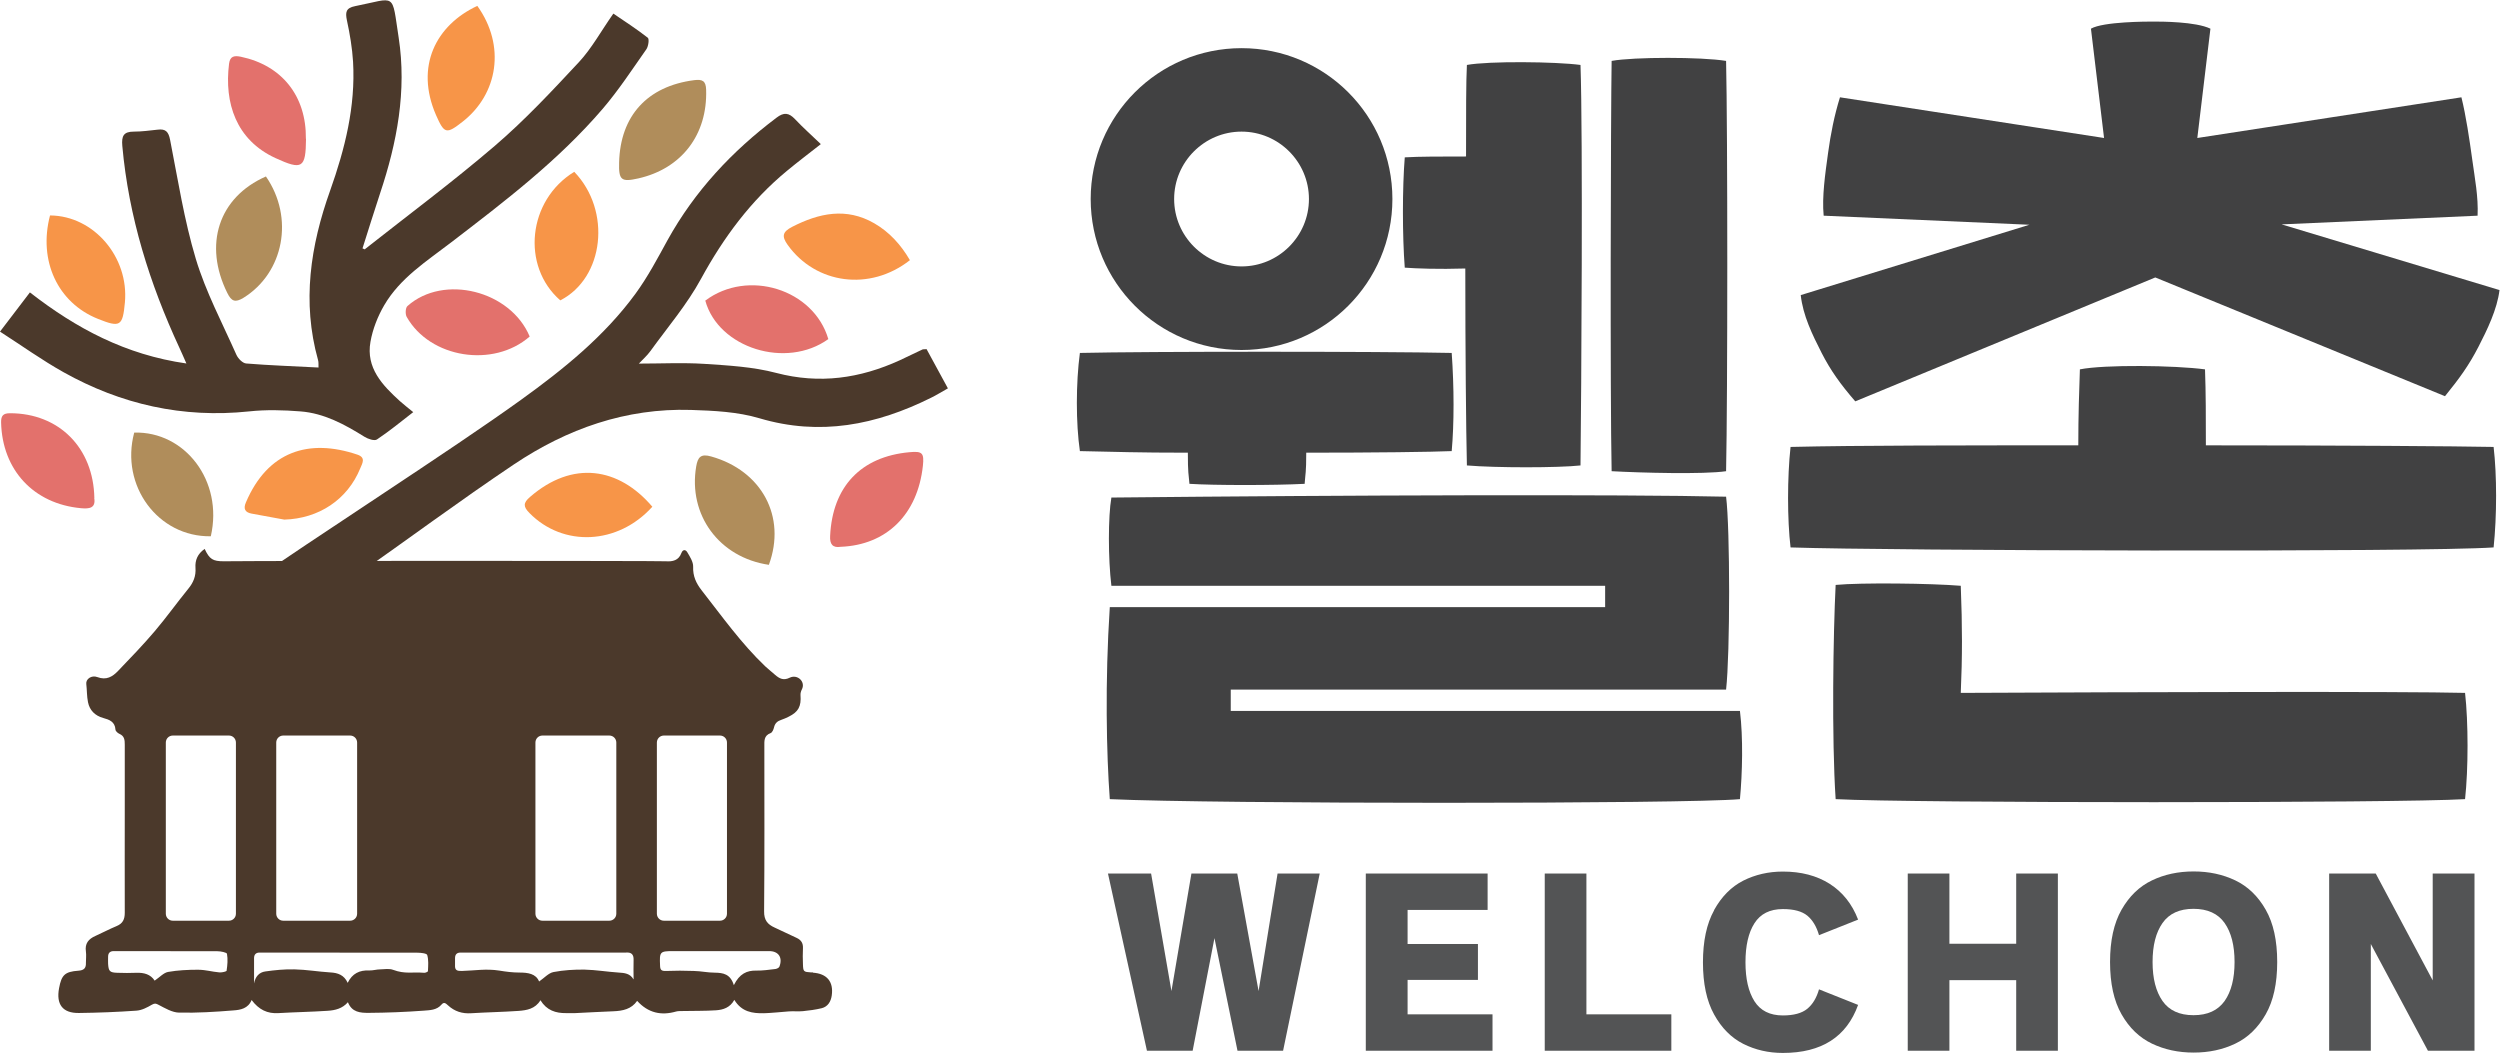
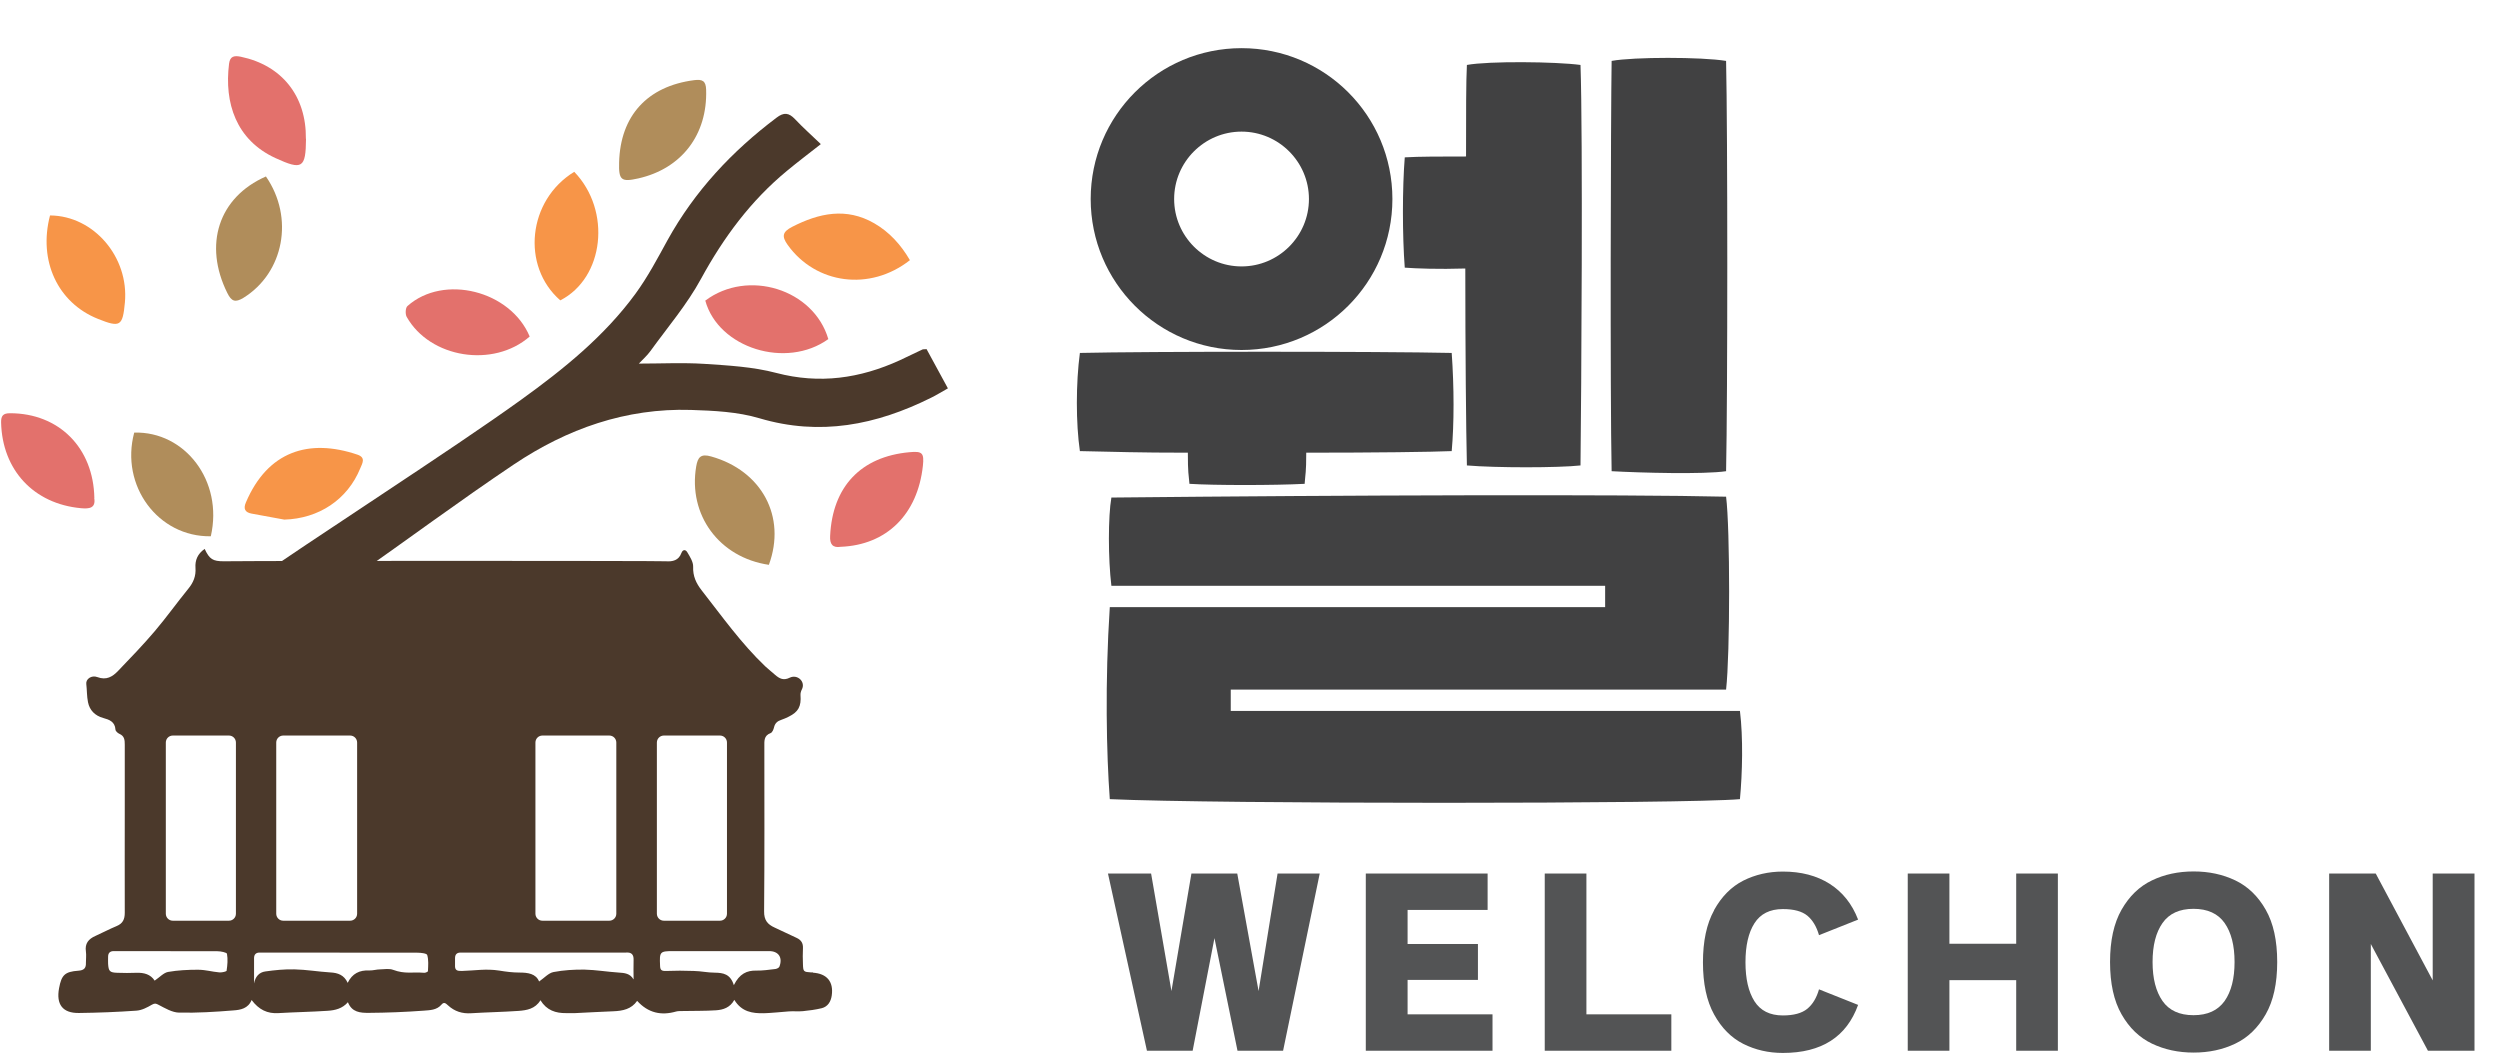
<svg xmlns="http://www.w3.org/2000/svg" width="204" height="86" viewBox="0 0 204 86" fill="none">
  <path d="M19.809 47.97C25.569 43.93 36.799 36.75 42.509 32.63C45.979 30.13 49.319 27.44 51.869 23.95C52.859 22.59 53.659 21.08 54.469 19.6C56.689 15.59 59.729 12.34 63.369 9.6C63.959 9.15 64.369 9.19 64.869 9.72C65.509 10.4 66.219 11.03 66.979 11.76C65.999 12.53 65.099 13.21 64.229 13.93C61.269 16.37 59.049 19.37 57.209 22.74C56.069 24.84 54.489 26.69 53.079 28.64C52.799 29.03 52.429 29.35 52.129 29.67C53.949 29.67 55.709 29.58 57.449 29.69C59.429 29.82 61.439 29.93 63.339 30.43C66.879 31.36 70.179 30.88 73.419 29.4C74.039 29.11 74.649 28.81 75.269 28.52C75.319 28.49 75.399 28.51 75.609 28.49C76.149 29.48 76.719 30.53 77.349 31.69C76.849 31.97 76.419 32.24 75.969 32.46C71.499 34.68 66.919 35.6 61.969 34.13C60.189 33.6 58.239 33.51 56.369 33.45C51.069 33.29 46.269 34.99 41.929 37.9C37.519 40.86 33.249 44.03 28.899 47.08" fill="#4B392B" />
-   <path d="M29.78 20.33C33.33 17.53 36.96 14.83 40.39 11.89C42.83 9.8 45.04 7.43 47.24 5.07C48.29 3.94 49.05 2.53 50.05 1.11C50.98 1.74 51.95 2.37 52.86 3.08C52.99 3.18 52.91 3.77 52.75 4.01C51.59 5.66 50.48 7.36 49.17 8.89C45.56 13.1 41.17 16.44 36.8 19.79C34.81 21.32 32.65 22.68 31.35 24.91C30.82 25.82 30.41 26.86 30.23 27.89C29.85 30.02 31.2 31.43 32.63 32.73C32.94 33.01 33.27 33.26 33.72 33.63C32.68 34.44 31.75 35.2 30.76 35.86C30.55 36 30.03 35.82 29.74 35.64C28.12 34.63 26.45 33.72 24.52 33.57C23.13 33.46 21.71 33.42 20.33 33.57C14.92 34.14 9.88 33 5.18 30.37C3.43 29.39 1.8 28.22 0 27.06C0.9 25.88 1.64 24.92 2.44 23.86C6.21 26.79 10.24 28.95 15.21 29.66C14.96 29.1 14.81 28.74 14.64 28.38C12.21 23.14 10.5 17.69 9.98 11.9C9.91 11.1 10.08 10.74 10.92 10.74C11.57 10.74 12.22 10.65 12.87 10.58C13.52 10.5 13.75 10.75 13.88 11.41C14.52 14.67 15.03 17.97 15.98 21.13C16.79 23.82 18.14 26.36 19.29 28.95C19.43 29.26 19.8 29.64 20.09 29.66C22.03 29.82 23.97 29.88 25.99 29.99C25.98 29.79 26.01 29.56 25.95 29.37C24.63 24.64 25.33 20.06 26.94 15.55C28.15 12.14 29.02 8.68 28.81 5.04C28.74 3.91 28.55 2.78 28.31 1.67C28.17 1 28.22 0.65 28.98 0.5C32.38 -0.17 31.95 -0.69 32.53 3.06C33.2 7.41 32.4 11.63 31.02 15.76C30.52 17.26 30.06 18.77 29.58 20.27C29.65 20.3 29.72 20.33 29.8 20.36" fill="#4B392B" />
  <path d="M7.69 40.64C7.83 41.47 7.28 41.53 6.62 41.47C2.75 41.12 0.18 38.35 0.09 34.47C0.08 33.92 0.26 33.72 0.82 33.72C4.8 33.72 7.63 36.53 7.7 40.65" fill="#E3716C" />
-   <path d="M38.949 0.48C41.289 3.74 40.629 7.68 37.749 9.93C36.419 10.97 36.259 10.93 35.579 9.39C33.849 5.41 35.579 2.05 38.949 0.48Z" fill="#F79548" />
  <path d="M74.249 21.23C70.979 23.8 66.569 23.18 64.279 19.99C63.769 19.28 63.849 18.92 64.639 18.51C66.849 17.38 69.059 16.91 71.339 18.22C72.569 18.93 73.509 19.96 74.249 21.23Z" fill="#F79548" />
  <path d="M68.588 44.62C67.948 44.72 67.698 44.41 67.739 43.73C67.928 39.71 70.249 37.26 74.209 36.9C75.269 36.8 75.418 36.96 75.308 38.01C74.879 41.97 72.359 44.47 68.599 44.62" fill="#E3716C" />
  <path d="M67.591 27.67C64.161 30.14 58.621 28.41 57.551 24.53C61.031 21.92 66.401 23.6 67.591 27.67Z" fill="#E3716C" />
  <path d="M4.092 17.58C7.662 17.61 10.532 20.99 10.192 24.68C10.012 26.62 9.812 26.75 7.992 26.02C4.712 24.71 3.112 21.28 4.082 17.58" fill="#F79548" />
  <path d="M62.74 46.09C58.68 45.49 56.14 42.01 56.81 38.06C56.94 37.31 57.18 37 58.04 37.25C62.15 38.41 64.19 42.15 62.74 46.09Z" fill="#B08D5B" />
  <path d="M24.971 11.33C24.951 13.73 24.66 13.9 22.48 12.9C19.261 11.42 18.291 8.4 18.691 5.2C18.77 4.58 19.11 4.52 19.651 4.63C23 5.33 25 7.83 24.96 11.32" fill="#E3716C" />
  <path d="M50.52 13.27C50.61 9.45 52.83 7.03 56.65 6.54C57.31 6.46 57.6 6.59 57.62 7.32C57.74 10.98 55.63 13.76 52.08 14.56C50.69 14.87 50.48 14.7 50.52 13.26" fill="#B08D5B" />
  <path d="M23.199 42.4C22.309 42.24 21.419 42.08 20.529 41.91C19.989 41.81 19.839 41.51 20.069 40.99C21.839 36.84 25.179 35.75 29.169 37.1C29.869 37.34 29.569 37.8 29.399 38.21C28.359 40.77 26.009 42.32 23.199 42.4Z" fill="#F79548" />
  <path d="M43.222 27.46C40.262 30.05 35.082 29.23 33.182 25.85C33.062 25.63 33.082 25.11 33.252 24.97C36.212 22.34 41.662 23.72 43.222 27.46Z" fill="#E3716C" />
  <path d="M46.859 14.02C49.919 17.2 49.299 22.68 45.719 24.51C42.509 21.71 43.069 16.33 46.859 14.02Z" fill="#F79548" />
  <path d="M17.202 43.76C12.902 43.83 9.792 39.63 10.952 35.3C15.072 35.18 18.242 39.23 17.202 43.76Z" fill="#B08D5B" />
-   <path d="M53.23 41.35C50.41 44.47 45.95 44.66 43.2 41.86C42.691 41.34 42.681 41.04 43.251 40.55C46.711 37.55 50.48 38.11 53.24 41.36" fill="#F79548" />
  <path d="M21.7 14.4C24.03 17.77 23.16 22.26 19.87 24.3C19.2 24.71 18.89 24.6 18.55 23.91C16.59 19.97 17.83 16.1 21.7 14.4Z" fill="#B08D5B" />
  <path d="M66.361 79.35C66.311 79.35 66.251 79.35 66.201 79.35C65.571 79.31 65.541 79.29 65.521 78.69C65.501 78.25 65.501 77.81 65.521 77.37C65.541 76.96 65.371 76.7 65.001 76.53C64.401 76.26 63.811 75.96 63.211 75.69C62.631 75.43 62.341 75.08 62.351 74.37C62.391 69.88 62.371 65.4 62.371 60.91C62.371 60.47 62.321 60.03 62.881 59.82C63.021 59.77 63.121 59.52 63.161 59.35C63.241 59.01 63.441 58.84 63.751 58.74C63.961 58.67 64.161 58.58 64.361 58.48C65.151 58.09 65.391 57.64 65.321 56.72C65.311 56.57 65.361 56.39 65.431 56.26C65.761 55.63 65.071 54.99 64.441 55.3C63.941 55.55 63.611 55.38 63.251 55.07C62.981 54.83 62.701 54.61 62.441 54.37C60.481 52.5 58.921 50.3 57.261 48.18C56.801 47.59 56.531 47.01 56.561 46.24C56.571 45.85 56.301 45.43 56.081 45.06C55.951 44.84 55.721 44.81 55.601 45.13C55.381 45.73 54.891 45.84 54.331 45.8C53.731 45.76 23.141 45.75 18.251 45.8C17.381 45.8 17.091 45.64 16.701 44.79C16.111 45.2 15.911 45.73 15.951 46.33C16.001 47.01 15.781 47.54 15.351 48.06C14.431 49.19 13.581 50.38 12.641 51.49C11.681 52.62 10.651 53.69 9.631 54.75C9.181 55.22 8.681 55.53 7.941 55.25C7.471 55.07 6.991 55.41 7.041 55.81C7.101 56.31 7.081 56.82 7.181 57.3C7.311 57.95 7.741 58.4 8.431 58.59C8.911 58.72 9.381 58.89 9.421 59.53C9.421 59.65 9.601 59.82 9.741 59.88C10.161 60.06 10.181 60.39 10.181 60.77C10.181 62.42 10.181 64.07 10.181 65.73C10.181 68.65 10.171 71.56 10.181 74.48C10.181 75.02 10.021 75.36 9.511 75.57C8.931 75.81 8.371 76.11 7.791 76.37C7.221 76.62 6.911 76.99 7.011 77.65C7.051 77.95 7.011 78.25 7.011 78.56C7.031 79.01 6.841 79.18 6.391 79.21C5.291 79.29 5.021 79.56 4.821 80.63C4.571 81.96 5.111 82.68 6.441 82.66C8.001 82.64 9.571 82.58 11.131 82.47C11.571 82.44 12.011 82.21 12.401 81.98C12.641 81.85 12.721 81.88 12.951 82C13.471 82.27 14.051 82.62 14.611 82.63C16.091 82.66 17.571 82.57 19.041 82.45C19.621 82.41 20.251 82.3 20.531 81.6C21.121 82.39 21.821 82.73 22.721 82.67C24.061 82.59 25.411 82.57 26.751 82.48C27.351 82.44 27.941 82.3 28.391 81.78C28.711 82.61 29.411 82.65 30.061 82.65C31.571 82.64 33.081 82.58 34.581 82.47C35.071 82.43 35.641 82.43 36.021 81.98C36.231 81.73 36.371 81.87 36.561 82.04C37.091 82.53 37.721 82.73 38.451 82.68C39.731 82.6 41.021 82.58 42.311 82.49C42.981 82.44 43.671 82.33 44.101 81.62C44.611 82.45 45.351 82.68 46.191 82.67C46.441 82.67 46.681 82.67 46.931 82.67C47.971 82.62 49.011 82.56 50.051 82.52C50.811 82.49 51.521 82.35 51.991 81.67C52.891 82.66 53.951 82.89 55.171 82.54C55.351 82.49 55.541 82.51 55.731 82.5C56.631 82.48 57.531 82.5 58.431 82.44C59.001 82.4 59.571 82.23 59.921 81.59C60.521 82.57 61.391 82.7 62.341 82.68C62.671 82.68 64.011 82.56 64.371 82.53C64.751 82.5 65.141 82.55 65.521 82.51C66.031 82.46 66.551 82.39 67.051 82.27C67.561 82.14 67.801 81.72 67.871 81.23C68.031 80.1 67.471 79.44 66.321 79.37M18.501 79.2C18.491 79.28 18.121 79.36 17.921 79.35C17.241 79.29 16.841 79.14 16.161 79.13C15.341 79.13 14.511 79.17 13.711 79.31C13.351 79.38 13.031 79.74 12.621 80.02C12.281 79.5 11.751 79.36 11.141 79.38C10.621 79.4 10.101 79.4 9.571 79.38C8.951 79.36 8.861 79.25 8.821 78.65C8.811 78.46 8.821 78.27 8.821 78.07C8.821 77.77 8.971 77.61 9.281 77.61C9.441 77.61 9.611 77.61 9.771 77.61C12.521 77.61 14.991 77.61 17.741 77.62C18.011 77.62 18.501 77.72 18.521 77.83C18.601 78.27 18.561 78.75 18.491 79.2M19.251 74.56C19.251 74.88 18.991 75.13 18.681 75.13H14.101C13.781 75.13 13.531 74.87 13.531 74.56V60.59C13.531 60.27 13.791 60.02 14.101 60.02H18.681C19.001 60.02 19.251 60.28 19.251 60.59V74.56ZM22.541 60.59C22.541 60.27 22.801 60.02 23.111 60.02H28.571C28.891 60.02 29.141 60.28 29.141 60.59V74.56C29.141 74.88 28.881 75.13 28.571 75.13H23.111C22.791 75.13 22.541 74.87 22.541 74.56V60.59ZM34.931 79.23C34.931 79.29 34.721 79.39 34.621 79.38C33.641 79.3 33.051 79.5 32.081 79.14C31.771 79.02 31.381 79.09 31.031 79.1C30.731 79.1 30.431 79.2 30.131 79.19C29.341 79.15 28.741 79.44 28.371 80.2C28.081 79.56 27.571 79.38 26.951 79.35C25.971 79.29 25.001 79.12 24.021 79.1C23.231 79.08 22.431 79.16 21.651 79.27C21.141 79.34 20.831 79.7 20.731 80.25V78.19C20.731 77.89 20.881 77.73 21.181 77.73C21.341 77.73 21.511 77.73 21.671 77.73C25.931 77.73 29.791 77.73 34.051 77.74C34.331 77.74 34.821 77.79 34.861 77.93C34.981 78.33 34.941 78.79 34.921 79.23M43.691 60.59C43.691 60.27 43.951 60.02 44.261 60.02H49.721C50.041 60.02 50.291 60.28 50.291 60.59V74.56C50.291 74.88 50.031 75.13 49.721 75.13H44.261C43.941 75.13 43.691 74.87 43.691 74.56V60.59ZM51.691 79.91C51.411 79.43 50.961 79.39 50.471 79.36C49.541 79.3 48.621 79.14 47.691 79.12C46.851 79.11 45.991 79.16 45.161 79.32C44.761 79.4 44.411 79.8 43.991 80.09C43.731 79.45 43.081 79.36 42.371 79.36C41.831 79.36 41.281 79.29 40.741 79.2C39.651 79.03 38.771 79.2 37.681 79.23C37.291 79.24 37.111 79.17 37.131 78.77C37.131 78.58 37.131 78.39 37.131 78.19C37.131 77.89 37.271 77.73 37.581 77.73C37.721 77.73 37.861 77.73 37.991 77.73C42.331 77.73 46.461 77.73 50.811 77.73C50.891 77.73 50.981 77.73 51.061 77.73C51.511 77.69 51.721 77.87 51.701 78.34C51.681 78.86 51.701 79.38 51.701 79.91M53.601 74.56V60.59C53.601 60.27 53.861 60.02 54.171 60.02H58.751C59.071 60.02 59.321 60.28 59.321 60.59V74.56C59.321 74.88 59.061 75.13 58.751 75.13H54.171C53.851 75.13 53.601 74.87 53.601 74.56ZM63.591 78.89C63.551 78.98 63.391 79.05 63.281 79.07C62.761 79.13 62.241 79.21 61.731 79.2C60.941 79.18 60.341 79.46 59.881 80.39C59.601 79.47 59.001 79.38 58.331 79.37C57.761 79.37 57.191 79.24 56.611 79.23C55.711 79.2 55.241 79.2 54.341 79.23C53.971 79.24 53.871 79.15 53.861 78.79C53.811 77.66 53.841 77.61 54.941 77.61C57.691 77.61 60.011 77.61 62.761 77.61C63.541 77.61 63.891 78.15 63.591 78.9" fill="#4B392B" />
-   <path d="M203.961 23.67L186.181 18.31L202.171 17.6C202.241 16.05 201.951 14.61 201.731 12.99C201.511 11.39 201.221 9.42 200.851 7.94C193.671 9.05 186.481 10.15 179.301 11.26L180.371 2.34C179.161 1.76 176.361 1.76 175.711 1.76C175.201 1.76 171.631 1.76 170.621 2.34C170.981 5.31 171.331 8.29 171.691 11.26L150.141 7.94C149.681 9.42 149.381 10.94 149.171 12.48C148.941 14.16 148.661 16.05 148.811 17.6C154.411 17.85 160.011 18.1 165.601 18.34L146.941 24.08C147.121 25.74 147.881 27.3 148.651 28.81C149.361 30.2 150.181 31.36 151.391 32.75C159.551 29.38 167.711 26.01 175.871 22.64L199.511 32.33C200.711 30.85 201.461 29.81 202.241 28.3C202.951 26.92 203.771 25.24 203.961 23.66" fill="#414142" />
  <path d="M96.909 36.94C92.779 36.94 91.179 36.87 88.119 36.81C87.789 34.54 87.789 31.27 88.119 28.8C93.519 28.67 112.719 28.67 118.459 28.8C118.659 31.6 118.659 34.6 118.459 36.81C116.859 36.88 112.189 36.94 106.589 36.94C106.589 38.61 106.519 38.61 106.459 39.48C103.989 39.61 99.059 39.61 97.059 39.48C96.989 38.68 96.929 38.61 96.929 36.94M141.989 65.21C137.659 65.61 99.099 65.61 90.559 65.21C90.289 61.54 90.159 55.67 90.559 49.54H130.979V47.8H90.689C90.419 45.6 90.419 42.13 90.689 40.6C110.099 40.4 132.649 40.33 140.849 40.53C141.179 43.13 141.179 53.34 140.849 56.27H100.429V58.01H141.979C142.249 60.21 142.179 63.08 141.979 65.21M114.629 21.85C114.429 19.25 114.429 15.31 114.629 12.84C115.829 12.77 117.559 12.77 119.629 12.77C119.629 9.3 119.629 6.57 119.699 5.3C121.499 4.97 126.969 5.03 128.969 5.3C129.169 11.04 129.039 32.05 128.969 37.98C127.169 38.18 122.029 38.18 119.699 37.98C119.629 35.11 119.569 28.51 119.569 21.91C117.369 21.98 115.569 21.91 114.629 21.84M131.509 38.45C131.379 32.38 131.439 9.24 131.509 4.97C133.309 4.64 138.849 4.64 140.849 4.97C140.979 10.64 140.979 32.38 140.849 38.45C139.049 38.72 133.849 38.58 131.509 38.45Z" fill="#414142" />
-   <path d="M203.469 44.67C197.729 45.07 153.979 44.94 146.109 44.67C145.839 42.4 145.839 38.93 146.109 36.47C151.509 36.34 160.379 36.34 169.589 36.34C169.589 33.94 169.659 31.8 169.719 30.14C171.719 29.74 177.459 29.81 179.929 30.14C179.999 32.01 179.999 34.14 179.999 36.34C190.869 36.34 200.549 36.41 203.479 36.47C203.749 38.8 203.749 42.07 203.479 44.67M201.149 56.54C201.419 58.94 201.419 62.74 201.149 65.21C195.809 65.54 155.859 65.54 149.789 65.21C149.459 60.27 149.589 51.67 149.789 47.73C151.859 47.53 157.599 47.6 159.999 47.8C160.129 51.13 160.129 53.6 159.999 56.54C174.739 56.47 196.149 56.41 201.149 56.54Z" fill="#414142" />
  <path d="M101.31 3.93C94.51 3.93 89 9.44 89 16.24C89 23.04 94.51 28.56 101.31 28.56C108.11 28.56 113.62 23.05 113.62 16.24C113.62 9.43 108.11 3.93 101.31 3.93ZM101.31 21.74C98.28 21.74 95.81 19.27 95.81 16.24C95.81 13.21 98.28 10.74 101.31 10.74C104.34 10.74 106.81 13.21 106.81 16.24C106.81 19.27 104.34 21.74 101.31 21.74Z" fill="#414142" />
  <path d="M102.7 80.87L104.25 71.28H107.69L104.7 85.74H100.98L99.1 76.55L97.32 85.74H93.59L90.41 71.28H93.93L95.59 80.87L97.22 71.28H100.96L102.7 80.87Z" fill="#535455" />
  <path d="M114.859 79.96V82.77H121.789V85.74H111.449V71.28H121.389V74.25H114.859V77.03H120.599V79.96H114.859Z" fill="#535455" />
  <path d="M129.451 71.28V82.77H136.381V85.74H126.051V71.28H129.451Z" fill="#535455" />
  <path d="M139.871 74.26C140.481 73.16 141.271 72.36 142.251 71.86C143.231 71.37 144.301 71.12 145.481 71.12C146.971 71.12 148.241 71.45 149.301 72.12C150.351 72.79 151.131 73.76 151.621 75.04L148.431 76.31C148.231 75.61 147.911 75.08 147.481 74.72C147.041 74.36 146.381 74.18 145.481 74.18C144.421 74.18 143.651 74.57 143.161 75.34C142.671 76.11 142.431 77.17 142.431 78.52C142.431 79.87 142.671 80.92 143.161 81.7C143.651 82.47 144.421 82.86 145.481 82.86C146.361 82.86 147.031 82.68 147.471 82.32C147.911 81.96 148.231 81.43 148.431 80.73L151.621 82C150.681 84.61 148.641 85.92 145.481 85.92C144.301 85.92 143.231 85.67 142.251 85.18C141.271 84.68 140.481 83.89 139.871 82.78C139.261 81.68 138.961 80.26 138.961 78.53C138.961 76.8 139.261 75.38 139.871 74.28" fill="#535455" />
  <path d="M164.522 77.01V71.28H167.922V85.74H164.522V79.98H159.072V85.74H155.672V71.28H159.072V77.01H164.522Z" fill="#535455" />
  <path d="M175.6 85.16C174.58 84.67 173.75 83.88 173.12 82.77C172.49 81.67 172.18 80.25 172.18 78.5C172.18 76.75 172.49 75.34 173.12 74.23C173.75 73.13 174.57 72.33 175.6 71.84C176.62 71.35 177.75 71.11 179 71.11C180.25 71.11 181.37 71.35 182.4 71.84C183.42 72.33 184.25 73.12 184.88 74.23C185.51 75.33 185.82 76.75 185.82 78.5C185.82 80.25 185.51 81.67 184.88 82.77C184.25 83.87 183.43 84.67 182.4 85.16C181.38 85.65 180.25 85.89 179 85.89C177.75 85.89 176.63 85.65 175.6 85.16ZM181.53 81.68C182.07 80.91 182.34 79.85 182.34 78.5C182.34 77.15 182.07 76.09 181.53 75.32C180.99 74.55 180.14 74.16 178.99 74.16C177.84 74.16 177 74.55 176.46 75.32C175.92 76.09 175.65 77.15 175.65 78.5C175.65 79.85 175.92 80.9 176.46 81.68C177 82.45 177.84 82.84 178.99 82.84C180.14 82.84 180.98 82.45 181.53 81.68Z" fill="#535455" />
  <path d="M193.459 85.74H190.059V71.28H193.859L198.509 80V71.28H201.919V85.74H198.119L193.459 77.03V85.74Z" fill="#535455" />
</svg>